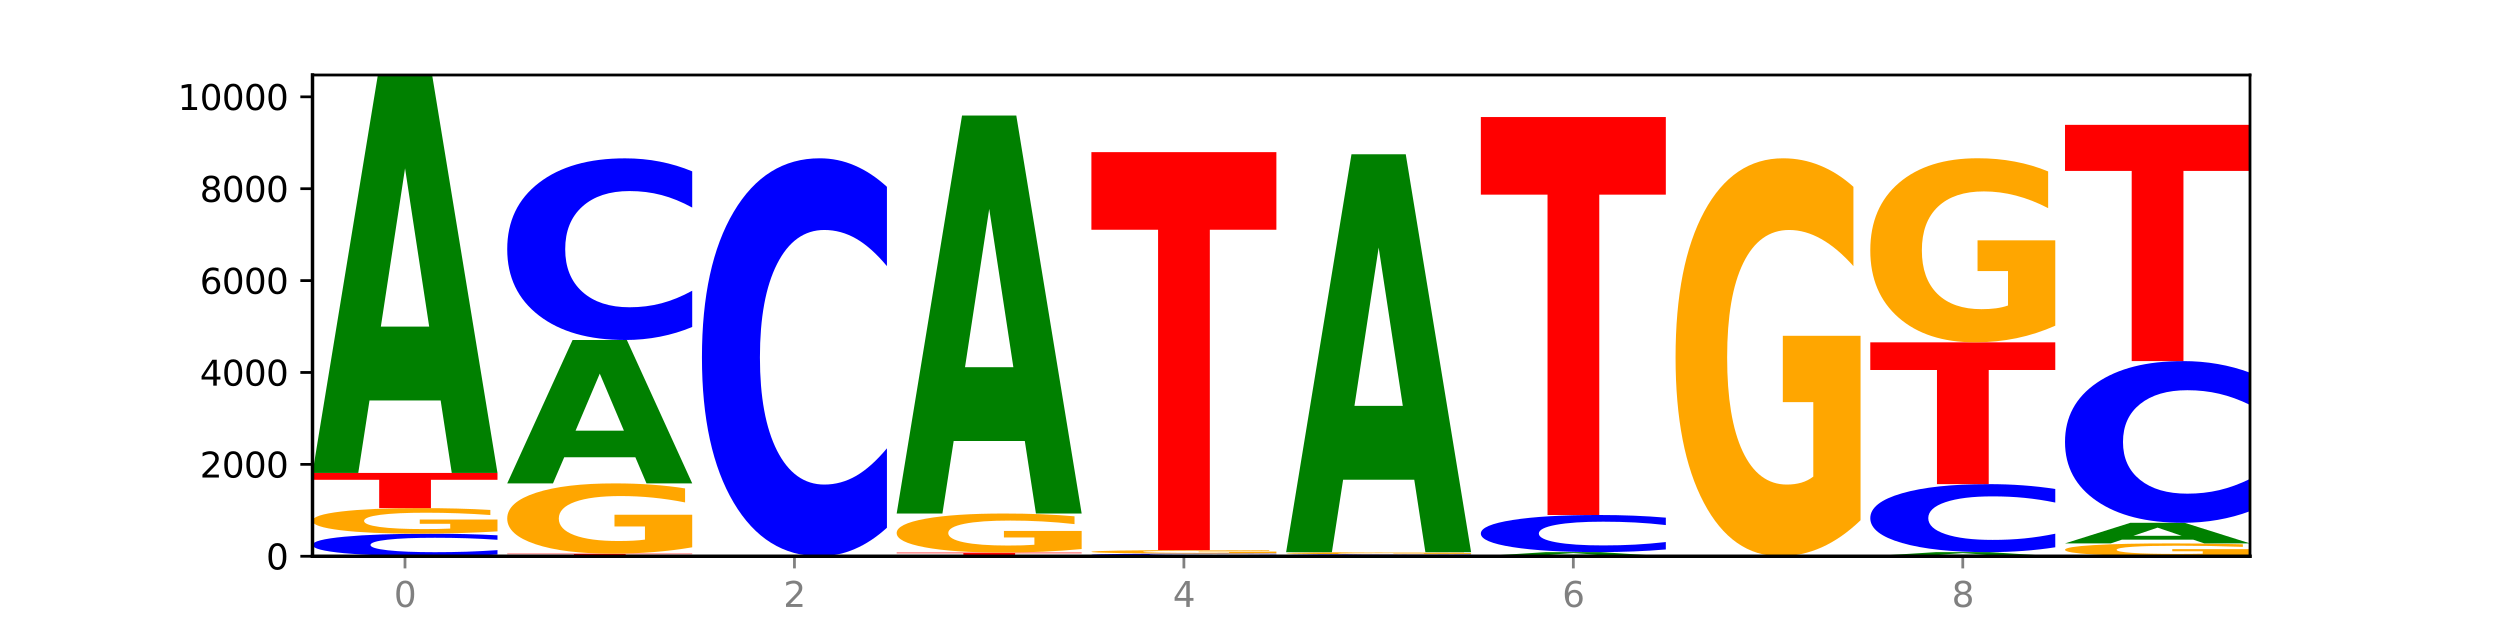
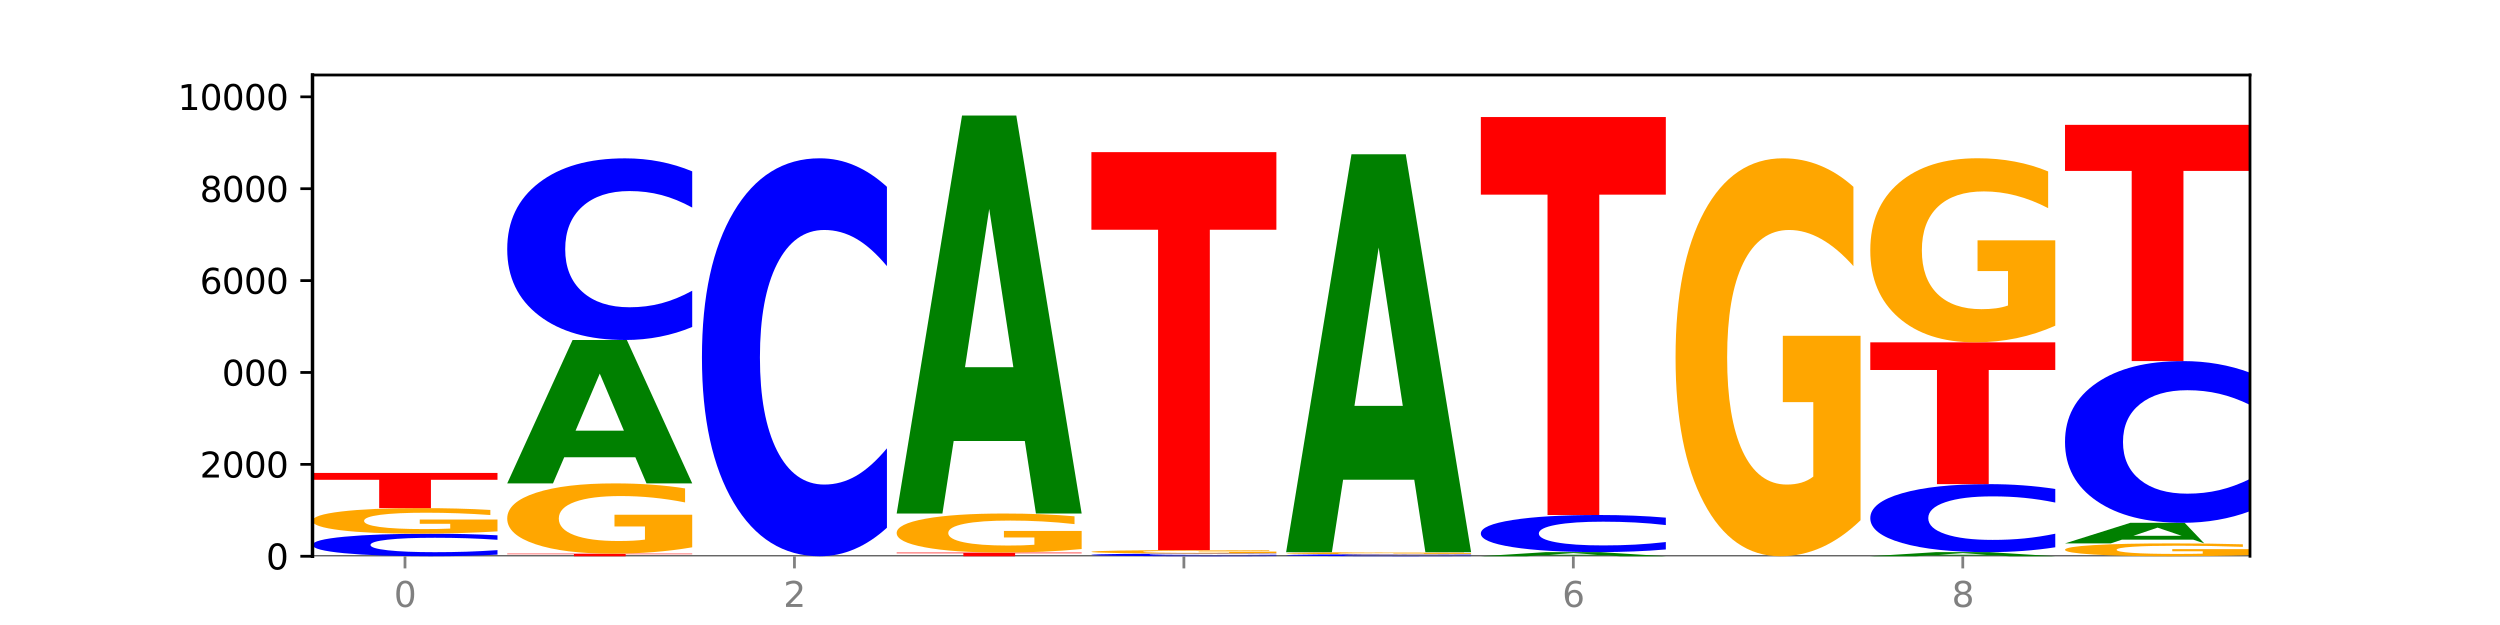
<svg xmlns="http://www.w3.org/2000/svg" xmlns:xlink="http://www.w3.org/1999/xlink" width="720pt" height="180pt" viewBox="0 0 720 180" version="1.1">
  <defs>
    <style type="text/css">*{stroke-linejoin: round; stroke-linecap: butt}</style>
  </defs>
  <g id="figure_1">
    <g id="patch_1">
      <path d="M 0 180  L 720 180  L 720 0  L 0 0  z " style="fill: #ffffff" />
    </g>
    <g id="axes_1">
      <g id="patch_2">
        <path d="M 90 160.2  L 648 160.2  L 648 21.6  L 90 21.6  z " style="fill: #ffffff" />
      </g>
      <g id="line2d_1">
        <path d="M 90 160.2  L 648 160.2  " clip-path="url(#p46c3a5baaa)" style="fill: none; stroke: #000000; stroke-width: 0.5; stroke-linecap: square" />
      </g>
      <g id="patch_3">
        <path d="M 143.276 159.734  Q 138.82 159.965 134.001 160.082  Q 129.182 160.2 123.934 160.2  Q 108.282 160.2 99.141 159.325  Q 90 158.45 90 156.954  Q 90 155.452 99.141 154.578  Q 108.282 153.703 123.934 153.703  Q 129.182 153.703 134.001 153.821  Q 138.82 153.938 143.276 154.169  L 143.276 155.464  Q 138.78 155.158 134.417 155.016  Q 130.055 154.874 125.236 154.874  Q 116.591 154.874 111.638 155.428  Q 106.698 155.981 106.698 156.954  Q 106.698 157.923 111.638 158.477  Q 116.591 159.03 125.236 159.03  Q 130.055 159.03 134.417 158.888  Q 138.78 158.744 143.276 158.438  L 143.276 159.734  z " clip-path="url(#p46c3a5baaa)" style="fill: #0000ff" />
      </g>
      <g id="patch_4">
        <path d="M 143.276 153.037  Q 137.903 153.37 132.124 153.537  Q 126.345 153.703 120.184 153.703  Q 106.262 153.703 98.131 152.711  Q 90 151.718 90 150.021  Q 90 148.303 98.274 147.318  Q 106.561 146.333 120.972 146.333  Q 126.525 146.333 131.611 146.467  Q 136.709 146.6 141.223 146.862  L 141.223 148.331  Q 136.566 147.994 131.957 147.828  Q 127.348 147.661 122.716 147.661  Q 114.143 147.661 109.498 148.273  Q 104.853 148.883 104.853 150.021  Q 104.853 151.147 109.331 151.762  Q 113.808 152.376 122.047 152.376  Q 124.292 152.376 126.214 152.341  Q 128.136 152.304 129.665 152.228  L 129.665 150.849  L 120.889 150.849  L 120.889 149.62  L 143.276 149.62  L 143.276 153.037  z " clip-path="url(#p46c3a5baaa)" style="fill: #ffa600" />
      </g>
      <g id="patch_5">
        <path d="M 90 136.211  L 143.276 136.211  L 143.276 138.185  L 124.109 138.185  L 124.109 146.333  L 109.204 146.333  L 109.204 138.185  L 90 138.185  L 90 136.211  z " clip-path="url(#p46c3a5baaa)" style="fill: #ff0000" />
      </g>
      <g id="patch_6">
-         <path d="M 126.905 115.333  L 106.415 115.333  L 103.18 136.211  L 90 136.211  L 108.823 21.6  L 124.454 21.6  L 143.276 136.211  L 130.107 136.211  L 126.905 115.333  z M 109.683 94.061  L 123.604 94.061  L 116.655 48.472  L 109.683 94.061  z " clip-path="url(#p46c3a5baaa)" style="fill: #008000" />
-       </g>
+         </g>
      <g id="patch_7">
        <path d="M 146.08 159.459  L 199.357 159.459  L 199.357 159.604  L 180.19 159.604  L 180.19 160.2  L 165.285 160.2  L 165.285 159.604  L 146.08 159.604  L 146.08 159.459  z " clip-path="url(#p46c3a5baaa)" style="fill: #ff0000" />
      </g>
      <g id="patch_8">
        <path d="M 199.357 157.627  Q 193.984 158.543 188.205 159.003  Q 182.426 159.459 176.265 159.459  Q 162.343 159.459 154.212 156.732  Q 146.08 154.006 146.08 149.343  Q 146.08 144.626 154.355 141.92  Q 162.641 139.215 177.053 139.215  Q 182.605 139.215 187.691 139.583  Q 192.79 139.947 197.303 140.666  L 197.303 144.701  Q 192.646 143.777 188.038 143.321  Q 183.429 142.861 178.796 142.861  Q 170.223 142.861 165.578 144.542  Q 160.934 146.219 160.934 149.343  Q 160.934 152.438 165.411 154.127  Q 169.889 155.812 178.127 155.812  Q 180.372 155.812 182.294 155.716  Q 184.217 155.616 185.745 155.407  L 185.745 151.618  L 176.969 151.618  L 176.969 148.243  L 199.357 148.243  L 199.357 157.627  z " clip-path="url(#p46c3a5baaa)" style="fill: #ffa600" />
      </g>
      <g id="patch_9">
        <path d="M 182.985 131.692  L 162.496 131.692  L 159.261 139.215  L 146.08 139.215  L 164.903 97.919  L 180.534 97.919  L 199.357 139.215  L 186.187 139.215  L 182.985 131.692  z M 165.764 124.028  L 179.684 124.028  L 172.735 107.602  L 165.764 124.028  z " clip-path="url(#p46c3a5baaa)" style="fill: #008000" />
      </g>
      <g id="patch_10">
        <path d="M 199.357 94.169  Q 194.9 96.028 190.081 96.968  Q 185.263 97.919 180.014 97.919  Q 164.363 97.919 155.222 90.873  Q 146.08 83.827 146.08 71.777  Q 146.08 59.684 155.222 52.648  Q 164.363 45.602 180.014 45.602  Q 185.263 45.602 190.081 46.553  Q 194.9 47.493 199.357 49.352  L 199.357 59.781  Q 194.86 57.317 190.498 56.171  Q 186.135 55.026 181.316 55.026  Q 172.672 55.026 167.718 59.489  Q 162.779 63.942 162.779 71.777  Q 162.779 79.58 167.718 84.043  Q 172.672 88.495 181.316 88.495  Q 186.135 88.495 190.498 87.35  Q 194.86 86.194 199.357 83.73  L 199.357 94.169  z " clip-path="url(#p46c3a5baaa)" style="fill: #0000ff" />
      </g>
      <g id="patch_11">
        <path d="M 255.437 151.985  Q 250.981 156.057 246.162 158.117  Q 241.343 160.2 236.094 160.2  Q 220.443 160.2 211.302 144.764  Q 202.161 129.328 202.161 102.93  Q 202.161 76.437 211.302 61.025  Q 220.443 45.589 236.094 45.589  Q 241.343 45.589 246.162 47.672  Q 250.981 49.732 255.437 53.804  L 255.437 76.65  Q 250.94 71.253 246.578 68.743  Q 242.215 66.233 237.397 66.233  Q 228.752 66.233 223.799 76.011  Q 218.859 85.765 218.859 102.93  Q 218.859 120.023 223.799 129.801  Q 228.752 139.555 237.397 139.555  Q 242.215 139.555 246.578 137.046  Q 250.94 134.512 255.437 129.115  L 255.437 151.985  z " clip-path="url(#p46c3a5baaa)" style="fill: #0000ff" />
      </g>
      <g id="patch_12">
        <path d="M 258.241 159.141  L 311.518 159.141  L 311.518 159.348  L 292.35 159.348  L 292.35 160.2  L 277.445 160.2  L 277.445 159.348  L 258.241 159.348  L 258.241 159.141  z " clip-path="url(#p46c3a5baaa)" style="fill: #ff0000" />
      </g>
      <g id="patch_13">
        <path d="M 311.518 158.124  Q 306.145 158.633 300.366 158.888  Q 294.587 159.141 288.426 159.141  Q 274.504 159.141 266.372 157.627  Q 258.241 156.112 258.241 153.522  Q 258.241 150.901 266.516 149.398  Q 274.802 147.895 289.214 147.895  Q 294.766 147.895 299.852 148.099  Q 304.951 148.301 309.464 148.701  L 309.464 150.943  Q 304.807 150.429 300.198 150.176  Q 295.59 149.921 290.957 149.921  Q 282.384 149.921 277.739 150.855  Q 273.095 151.786 273.095 153.522  Q 273.095 155.241 277.572 156.179  Q 282.05 157.116 290.288 157.116  Q 292.533 157.116 294.455 157.062  Q 296.378 157.006 297.906 156.89  L 297.906 154.785  L 289.13 154.785  L 289.13 152.911  L 311.518 152.911  L 311.518 158.124  z " clip-path="url(#p46c3a5baaa)" style="fill: #ffa600" />
      </g>
      <g id="patch_14">
        <path d="M 295.146 127.016  L 274.657 127.016  L 271.421 147.895  L 258.241 147.895  L 277.064 33.283  L 292.695 33.283  L 311.518 147.895  L 298.348 147.895  L 295.146 127.016  z M 277.924 105.744  L 291.845 105.744  L 284.896 60.155  L 277.924 105.744  z " clip-path="url(#p46c3a5baaa)" style="fill: #008000" />
      </g>
      <g id="patch_15">
        <path d="M 367.598 160.144  Q 363.142 160.172 358.323 160.186  Q 353.504 160.2 348.255 160.2  Q 332.604 160.2 323.463 160.095  Q 314.322 159.99 314.322 159.81  Q 314.322 159.629 323.463 159.524  Q 332.604 159.419 348.255 159.419  Q 353.504 159.419 358.323 159.434  Q 363.142 159.448 367.598 159.475  L 367.598 159.631  Q 363.101 159.594 358.739 159.577  Q 354.376 159.56 349.557 159.56  Q 340.913 159.56 335.96 159.627  Q 331.02 159.693 331.02 159.81  Q 331.02 159.926 335.96 159.993  Q 340.913 160.059 349.557 160.059  Q 354.376 160.059 358.739 160.042  Q 363.101 160.025 367.598 159.988  L 367.598 160.144  z " clip-path="url(#p46c3a5baaa)" style="fill: #0000ff" />
      </g>
      <g id="patch_16">
        <path d="M 367.598 159.33  Q 362.225 159.374 356.446 159.397  Q 350.667 159.419 344.506 159.419  Q 330.584 159.419 322.453 159.286  Q 314.322 159.152 314.322 158.923  Q 314.322 158.692 322.596 158.56  Q 330.882 158.427 345.294 158.427  Q 350.846 158.427 355.933 158.445  Q 361.031 158.463 365.544 158.498  L 365.544 158.696  Q 360.888 158.651 356.279 158.628  Q 351.67 158.606 347.037 158.606  Q 338.464 158.606 333.82 158.688  Q 329.175 158.77 329.175 158.923  Q 329.175 159.075 333.653 159.158  Q 338.13 159.241 346.369 159.241  Q 348.613 159.241 350.536 159.236  Q 352.458 159.231 353.986 159.221  L 353.986 159.035  L 345.21 159.035  L 345.21 158.87  L 367.598 158.87  L 367.598 159.33  z " clip-path="url(#p46c3a5baaa)" style="fill: #ffa600" />
      </g>
      <g id="patch_17">
        <path d="M 314.322 43.816  L 367.598 43.816  L 367.598 66.168  L 348.431 66.168  L 348.431 158.427  L 333.526 158.427  L 333.526 66.168  L 314.322 66.168  L 314.322 43.816  z " clip-path="url(#p46c3a5baaa)" style="fill: #ff0000" />
      </g>
      <g id="patch_18">
        <path d="M 423.678 160.158  Q 419.222 160.179 414.403 160.189  Q 409.584 160.2 404.336 160.2  Q 388.684 160.2 379.543 160.122  Q 370.402 160.043 370.402 159.909  Q 370.402 159.775 379.543 159.696  Q 388.684 159.618 404.336 159.618  Q 409.584 159.618 414.403 159.628  Q 419.222 159.639 423.678 159.66  L 423.678 159.776  Q 419.182 159.748 414.819 159.735  Q 410.457 159.723 405.638 159.723  Q 396.993 159.723 392.04 159.772  Q 387.1 159.822 387.1 159.909  Q 387.1 159.996 392.04 160.046  Q 396.993 160.095 405.638 160.095  Q 410.457 160.095 414.819 160.082  Q 419.182 160.07 423.678 160.042  L 423.678 160.158  z " clip-path="url(#p46c3a5baaa)" style="fill: #0000ff" />
      </g>
      <g id="patch_19">
        <path d="M 423.678 159.565  Q 418.305 159.591 412.526 159.605  Q 406.747 159.618 400.586 159.618  Q 386.664 159.618 378.533 159.539  Q 370.402 159.461 370.402 159.327  Q 370.402 159.191 378.676 159.113  Q 386.963 159.036 401.374 159.036  Q 406.927 159.036 412.013 159.046  Q 417.111 159.057 421.625 159.077  L 421.625 159.193  Q 416.968 159.167 412.359 159.154  Q 407.75 159.14 403.118 159.14  Q 394.545 159.14 389.9 159.189  Q 385.255 159.237 385.255 159.327  Q 385.255 159.416 389.733 159.464  Q 394.21 159.513 402.449 159.513  Q 404.694 159.513 406.616 159.51  Q 408.538 159.507 410.067 159.501  L 410.067 159.392  L 401.291 159.392  L 401.291 159.295  L 423.678 159.295  L 423.678 159.565  z " clip-path="url(#p46c3a5baaa)" style="fill: #ffa600" />
      </g>
      <g id="patch_20">
        <path d="M 407.307 138.157  L 386.817 138.157  L 383.582 159.036  L 370.402 159.036  L 389.225 44.424  L 404.856 44.424  L 423.678 159.036  L 410.509 159.036  L 407.307 138.157  z M 390.085 116.885  L 404.006 116.885  L 397.057 71.296  L 390.085 116.885  z " clip-path="url(#p46c3a5baaa)" style="fill: #008000" />
      </g>
      <g id="patch_21">
        <path d="M 463.387 159.983  L 442.898 159.983  L 439.663 160.2  L 426.482 160.2  L 445.305 159.009  L 460.936 159.009  L 479.759 160.2  L 466.589 160.2  L 463.387 159.983  z M 446.166 159.762  L 460.087 159.762  L 453.137 159.288  L 446.166 159.762  z " clip-path="url(#p46c3a5baaa)" style="fill: #008000" />
      </g>
      <g id="patch_22">
        <path d="M 479.759 158.243  Q 475.302 158.623 470.483 158.815  Q 465.665 159.009 460.416 159.009  Q 444.765 159.009 435.624 157.569  Q 426.482 156.129 426.482 153.667  Q 426.482 151.196 435.624 149.758  Q 444.765 148.318 460.416 148.318  Q 465.665 148.318 470.483 148.512  Q 475.302 148.705 479.759 149.084  L 479.759 151.216  Q 475.262 150.712 470.9 150.478  Q 466.537 150.244 461.718 150.244  Q 453.074 150.244 448.12 151.156  Q 443.181 152.066 443.181 153.667  Q 443.181 155.261 448.12 156.174  Q 453.074 157.083 461.718 157.083  Q 466.537 157.083 470.9 156.849  Q 475.262 156.613 479.759 156.109  L 479.759 158.243  z " clip-path="url(#p46c3a5baaa)" style="fill: #0000ff" />
      </g>
      <g id="patch_23">
        <path d="M 426.482 33.707  L 479.759 33.707  L 479.759 56.059  L 460.592 56.059  L 460.592 148.318  L 445.687 148.318  L 445.687 56.059  L 426.482 56.059  L 426.482 33.707  z " clip-path="url(#p46c3a5baaa)" style="fill: #ff0000" />
      </g>
      <g id="patch_24">
        <path d="M 535.839 149.83  Q 530.466 155.015 524.687 157.619  Q 518.908 160.2 512.747 160.2  Q 498.825 160.2 490.694 144.764  Q 482.563 129.328 482.563 102.93  Q 482.563 76.224 490.837 60.907  Q 499.124 45.589 513.535 45.589  Q 519.087 45.589 524.174 47.672  Q 529.272 49.732 533.786 53.804  L 533.786 76.65  Q 529.129 71.418 524.52 68.838  Q 519.911 66.233 515.278 66.233  Q 506.706 66.233 502.061 75.751  Q 497.416 85.245 497.416 102.93  Q 497.416 120.449 501.894 130.014  Q 506.371 139.555 514.61 139.555  Q 516.855 139.555 518.777 139.011  Q 520.699 138.443 522.228 137.259  L 522.228 115.809  L 513.452 115.809  L 513.452 96.703  L 535.839 96.703  L 535.839 149.83  z " clip-path="url(#p46c3a5baaa)" style="fill: #ffa600" />
      </g>
      <g id="patch_25">
        <path d="M 575.548 159.985  L 555.059 159.985  L 551.823 160.2  L 538.643 160.2  L 557.466 159.022  L 573.097 159.022  L 591.92 160.2  L 578.75 160.2  L 575.548 159.985  z M 558.326 159.767  L 572.247 159.767  L 565.298 159.298  L 558.326 159.767  z " clip-path="url(#p46c3a5baaa)" style="fill: #008000" />
      </g>
      <g id="patch_26">
        <path d="M 591.92 157.618  Q 587.463 158.314 582.644 158.666  Q 577.825 159.022 572.577 159.022  Q 556.926 159.022 547.784 156.383  Q 538.643 153.744 538.643 149.231  Q 538.643 144.701 547.784 142.066  Q 556.926 139.427 572.577 139.427  Q 577.825 139.427 582.644 139.783  Q 587.463 140.135 591.92 140.831  L 591.92 144.737  Q 587.423 143.814 583.06 143.385  Q 578.698 142.956 573.879 142.956  Q 565.234 142.956 560.281 144.628  Q 555.342 146.296 555.342 149.231  Q 555.342 152.153 560.281 153.825  Q 565.234 155.493 573.879 155.493  Q 578.698 155.493 583.06 155.064  Q 587.423 154.63 591.92 153.708  L 591.92 157.618  z " clip-path="url(#p46c3a5baaa)" style="fill: #0000ff" />
      </g>
      <g id="patch_27">
        <path d="M 538.643 98.594  L 591.92 98.594  L 591.92 106.558  L 572.752 106.558  L 572.752 139.427  L 557.847 139.427  L 557.847 106.558  L 538.643 106.558  L 538.643 98.594  z " clip-path="url(#p46c3a5baaa)" style="fill: #ff0000" />
      </g>
      <g id="patch_28">
        <path d="M 591.92 93.797  Q 586.547 96.196 580.768 97.4  Q 574.989 98.594 568.828 98.594  Q 554.906 98.594 546.774 91.453  Q 538.643 84.313 538.643 72.101  Q 538.643 59.747 546.918 52.661  Q 555.204 45.575 569.616 45.575  Q 575.168 45.575 580.254 46.539  Q 585.353 47.492 589.866 49.376  L 589.866 59.945  Q 585.209 57.524 580.6 56.33  Q 575.992 55.126 571.359 55.126  Q 562.786 55.126 558.141 59.528  Q 553.497 63.92 553.497 72.101  Q 553.497 80.206 557.974 84.63  Q 562.452 89.044 570.69 89.044  Q 572.935 89.044 574.857 88.792  Q 576.78 88.529 578.308 87.982  L 578.308 78.059  L 569.532 78.059  L 569.532 69.221  L 591.92 69.221  L 591.92 93.797  z " clip-path="url(#p46c3a5baaa)" style="fill: #ffa600" />
      </g>
      <g id="patch_29">
        <path d="M 648 159.865  Q 642.627 160.032 636.848 160.117  Q 631.069 160.2 624.908 160.2  Q 610.986 160.2 602.855 159.701  Q 594.724 159.202 594.724 158.349  Q 594.724 157.485 602.998 156.99  Q 611.284 156.495 625.696 156.495  Q 631.248 156.495 636.335 156.563  Q 641.433 156.629 645.946 156.761  L 645.946 157.499  Q 641.29 157.33 636.681 157.247  Q 632.072 157.163 627.439 157.163  Q 618.866 157.163 614.222 157.47  Q 609.577 157.777 609.577 158.349  Q 609.577 158.915 614.055 159.224  Q 618.532 159.533 626.771 159.533  Q 629.015 159.533 630.938 159.515  Q 632.86 159.497 634.388 159.458  L 634.388 158.765  L 625.612 158.765  L 625.612 158.147  L 648 158.147  L 648 159.865  z " clip-path="url(#p46c3a5baaa)" style="fill: #ffa600" />
      </g>
      <g id="patch_30">
-         <path d="M 631.628 155.415  L 611.139 155.415  L 607.904 156.495  L 594.724 156.495  L 613.546 150.567  L 629.177 150.567  L 648 156.495  L 634.831 156.495  L 631.628 155.415  z M 614.407 154.315  L 628.328 154.315  L 621.378 151.957  L 614.407 154.315  z " clip-path="url(#p46c3a5baaa)" style="fill: #008000" />
+         <path d="M 631.628 155.415  L 611.139 155.415  L 607.904 156.495  L 594.724 156.495  L 613.546 150.567  L 629.177 150.567  L 634.831 156.495  L 631.628 155.415  z M 614.407 154.315  L 628.328 154.315  L 621.378 151.957  L 614.407 154.315  z " clip-path="url(#p46c3a5baaa)" style="fill: #008000" />
      </g>
      <g id="patch_31">
        <path d="M 648 147.229  Q 643.544 148.884 638.725 149.721  Q 633.906 150.567 628.657 150.567  Q 613.006 150.567 603.865 144.295  Q 594.724 138.022 594.724 127.294  Q 594.724 116.529 603.865 110.265  Q 613.006 103.993 628.657 103.993  Q 633.906 103.993 638.725 104.839  Q 643.544 105.676 648 107.331  L 648 116.615  Q 643.503 114.422 639.141 113.402  Q 634.778 112.382 629.959 112.382  Q 621.315 112.382 616.362 116.355  Q 611.422 120.319 611.422 127.294  Q 611.422 134.241 616.362 138.214  Q 621.315 142.178 629.959 142.178  Q 634.778 142.178 639.141 141.158  Q 643.503 140.129 648 137.935  L 648 147.229  z " clip-path="url(#p46c3a5baaa)" style="fill: #0000ff" />
      </g>
      <g id="patch_32">
        <path d="M 594.724 35.956  L 648 35.956  L 648 49.225  L 628.833 49.225  L 628.833 103.993  L 613.928 103.993  L 613.928 49.225  L 594.724 49.225  L 594.724 35.956  z " clip-path="url(#p46c3a5baaa)" style="fill: #ff0000" />
      </g>
      <g id="matplotlib.axis_1">
        <g id="xtick_1">
          <g id="line2d_2">
            <defs>
              <path id="m447bbdb888" d="M 0 0  L 0 3.5  " style="stroke: #808080; stroke-width: 0.8" />
            </defs>
            <g>
              <use xlink:href="#m447bbdb888" x="116.638" y="160.2" style="fill: #808080; stroke: #808080; stroke-width: 0.8" />
            </g>
          </g>
          <g id="text_1">
            <g style="fill: #808080" transform="translate(113.457 174.798) scale(0.1 -0.1)">
              <defs>
                <path id="DejaVuSans-30" d="M 2034 4250  Q 1547 4250 1301 3770  Q 1056 3291 1056 2328  Q 1056 1369 1301 889  Q 1547 409 2034 409  Q 2525 409 2770 889  Q 3016 1369 3016 2328  Q 3016 3291 2770 3770  Q 2525 4250 2034 4250  z M 2034 4750  Q 2819 4750 3233 4129  Q 3647 3509 3647 2328  Q 3647 1150 3233 529  Q 2819 -91 2034 -91  Q 1250 -91 836 529  Q 422 1150 422 2328  Q 422 3509 836 4129  Q 1250 4750 2034 4750  z " transform="scale(0.016)" />
              </defs>
              <use xlink:href="#DejaVuSans-30" />
            </g>
          </g>
        </g>
        <g id="xtick_2">
          <g id="line2d_3">
            <g>
              <use xlink:href="#m447bbdb888" x="228.799" y="160.2" style="fill: #808080; stroke: #808080; stroke-width: 0.8" />
            </g>
          </g>
          <g id="text_2">
            <g style="fill: #808080" transform="translate(225.618 174.798) scale(0.1 -0.1)">
              <defs>
                <path id="DejaVuSans-32" d="M 1228 531  L 3431 531  L 3431 0  L 469 0  L 469 531  Q 828 903 1448 1529  Q 2069 2156 2228 2338  Q 2531 2678 2651 2914  Q 2772 3150 2772 3378  Q 2772 3750 2511 3984  Q 2250 4219 1831 4219  Q 1534 4219 1204 4116  Q 875 4013 500 3803  L 500 4441  Q 881 4594 1212 4672  Q 1544 4750 1819 4750  Q 2544 4750 2975 4387  Q 3406 4025 3406 3419  Q 3406 3131 3298 2873  Q 3191 2616 2906 2266  Q 2828 2175 2409 1742  Q 1991 1309 1228 531  z " transform="scale(0.016)" />
              </defs>
              <use xlink:href="#DejaVuSans-32" />
            </g>
          </g>
        </g>
        <g id="xtick_3">
          <g id="line2d_4">
            <g>
              <use xlink:href="#m447bbdb888" x="340.96" y="160.2" style="fill: #808080; stroke: #808080; stroke-width: 0.8" />
            </g>
          </g>
          <g id="text_3">
            <g style="fill: #808080" transform="translate(337.779 174.798) scale(0.1 -0.1)">
              <defs>
-                 <path id="DejaVuSans-34" d="M 2419 4116  L 825 1625  L 2419 1625  L 2419 4116  z M 2253 4666  L 3047 4666  L 3047 1625  L 3713 1625  L 3713 1100  L 3047 1100  L 3047 0  L 2419 0  L 2419 1100  L 313 1100  L 313 1709  L 2253 4666  z " transform="scale(0.016)" />
-               </defs>
+                 </defs>
              <use xlink:href="#DejaVuSans-34" />
            </g>
          </g>
        </g>
        <g id="xtick_4">
          <g id="line2d_5">
            <g>
              <use xlink:href="#m447bbdb888" x="453.121" y="160.2" style="fill: #808080; stroke: #808080; stroke-width: 0.8" />
            </g>
          </g>
          <g id="text_4">
            <g style="fill: #808080" transform="translate(449.939 174.798) scale(0.1 -0.1)">
              <defs>
                <path id="DejaVuSans-36" d="M 2113 2584  Q 1688 2584 1439 2293  Q 1191 2003 1191 1497  Q 1191 994 1439 701  Q 1688 409 2113 409  Q 2538 409 2786 701  Q 3034 994 3034 1497  Q 3034 2003 2786 2293  Q 2538 2584 2113 2584  z M 3366 4563  L 3366 3988  Q 3128 4100 2886 4159  Q 2644 4219 2406 4219  Q 1781 4219 1451 3797  Q 1122 3375 1075 2522  Q 1259 2794 1537 2939  Q 1816 3084 2150 3084  Q 2853 3084 3261 2657  Q 3669 2231 3669 1497  Q 3669 778 3244 343  Q 2819 -91 2113 -91  Q 1303 -91 875 529  Q 447 1150 447 2328  Q 447 3434 972 4092  Q 1497 4750 2381 4750  Q 2619 4750 2861 4703  Q 3103 4656 3366 4563  z " transform="scale(0.016)" />
              </defs>
              <use xlink:href="#DejaVuSans-36" />
            </g>
          </g>
        </g>
        <g id="xtick_5">
          <g id="line2d_6">
            <g>
              <use xlink:href="#m447bbdb888" x="565.281" y="160.2" style="fill: #808080; stroke: #808080; stroke-width: 0.8" />
            </g>
          </g>
          <g id="text_5">
            <g style="fill: #808080" transform="translate(562.1 174.798) scale(0.1 -0.1)">
              <defs>
                <path id="DejaVuSans-38" d="M 2034 2216  Q 1584 2216 1326 1975  Q 1069 1734 1069 1313  Q 1069 891 1326 650  Q 1584 409 2034 409  Q 2484 409 2743 651  Q 3003 894 3003 1313  Q 3003 1734 2745 1975  Q 2488 2216 2034 2216  z M 1403 2484  Q 997 2584 770 2862  Q 544 3141 544 3541  Q 544 4100 942 4425  Q 1341 4750 2034 4750  Q 2731 4750 3128 4425  Q 3525 4100 3525 3541  Q 3525 3141 3298 2862  Q 3072 2584 2669 2484  Q 3125 2378 3379 2068  Q 3634 1759 3634 1313  Q 3634 634 3220 271  Q 2806 -91 2034 -91  Q 1263 -91 848 271  Q 434 634 434 1313  Q 434 1759 690 2068  Q 947 2378 1403 2484  z M 1172 3481  Q 1172 3119 1398 2916  Q 1625 2713 2034 2713  Q 2441 2713 2670 2916  Q 2900 3119 2900 3481  Q 2900 3844 2670 4047  Q 2441 4250 2034 4250  Q 1625 4250 1398 4047  Q 1172 3844 1172 3481  z " transform="scale(0.016)" />
              </defs>
              <use xlink:href="#DejaVuSans-38" />
            </g>
          </g>
        </g>
      </g>
      <g id="matplotlib.axis_2">
        <g id="ytick_1">
          <g id="line2d_7">
            <defs>
              <path id="m8642c23d42" d="M 0 0  L -3.5 0  " style="stroke: #000000; stroke-width: 0.8" />
            </defs>
            <g>
              <use xlink:href="#m8642c23d42" x="90" y="160.2" style="stroke: #000000; stroke-width: 0.8" />
            </g>
          </g>
          <g id="text_6">
            <g transform="translate(76.638 163.999) scale(0.1 -0.1)">
              <use xlink:href="#DejaVuSans-30" />
            </g>
          </g>
        </g>
        <g id="ytick_2">
          <g id="line2d_8">
            <g>
              <use xlink:href="#m8642c23d42" x="90" y="133.737" style="stroke: #000000; stroke-width: 0.8" />
            </g>
          </g>
          <g id="text_7">
            <g transform="translate(57.55 137.536) scale(0.1 -0.1)">
              <use xlink:href="#DejaVuSans-32" />
              <use xlink:href="#DejaVuSans-30" x="63.623" />
              <use xlink:href="#DejaVuSans-30" x="127.246" />
              <use xlink:href="#DejaVuSans-30" x="190.869" />
            </g>
          </g>
        </g>
        <g id="ytick_3">
          <g id="line2d_9">
            <g>
              <use xlink:href="#m8642c23d42" x="90" y="107.274" style="stroke: #000000; stroke-width: 0.8" />
            </g>
          </g>
          <g id="text_8">
            <g transform="translate(57.55 111.073) scale(0.1 -0.1)">
              <use xlink:href="#DejaVuSans-34" />
              <use xlink:href="#DejaVuSans-30" x="63.623" />
              <use xlink:href="#DejaVuSans-30" x="127.246" />
              <use xlink:href="#DejaVuSans-30" x="190.869" />
            </g>
          </g>
        </g>
        <g id="ytick_4">
          <g id="line2d_10">
            <g>
              <use xlink:href="#m8642c23d42" x="90" y="80.811" style="stroke: #000000; stroke-width: 0.8" />
            </g>
          </g>
          <g id="text_9">
            <g transform="translate(57.55 84.61) scale(0.1 -0.1)">
              <use xlink:href="#DejaVuSans-36" />
              <use xlink:href="#DejaVuSans-30" x="63.623" />
              <use xlink:href="#DejaVuSans-30" x="127.246" />
              <use xlink:href="#DejaVuSans-30" x="190.869" />
            </g>
          </g>
        </g>
        <g id="ytick_5">
          <g id="line2d_11">
            <g>
              <use xlink:href="#m8642c23d42" x="90" y="54.348" style="stroke: #000000; stroke-width: 0.8" />
            </g>
          </g>
          <g id="text_10">
            <g transform="translate(57.55 58.147) scale(0.1 -0.1)">
              <use xlink:href="#DejaVuSans-38" />
              <use xlink:href="#DejaVuSans-30" x="63.623" />
              <use xlink:href="#DejaVuSans-30" x="127.246" />
              <use xlink:href="#DejaVuSans-30" x="190.869" />
            </g>
          </g>
        </g>
        <g id="ytick_6">
          <g id="line2d_12">
            <g>
              <use xlink:href="#m8642c23d42" x="90" y="27.885" style="stroke: #000000; stroke-width: 0.8" />
            </g>
          </g>
          <g id="text_11">
            <g transform="translate(51.188 31.684) scale(0.1 -0.1)">
              <defs>
                <path id="DejaVuSans-31" d="M 794 531  L 1825 531  L 1825 4091  L 703 3866  L 703 4441  L 1819 4666  L 2450 4666  L 2450 531  L 3481 531  L 3481 0  L 794 0  L 794 531  z " transform="scale(0.016)" />
              </defs>
              <use xlink:href="#DejaVuSans-31" />
              <use xlink:href="#DejaVuSans-30" x="63.623" />
              <use xlink:href="#DejaVuSans-30" x="127.246" />
              <use xlink:href="#DejaVuSans-30" x="190.869" />
              <use xlink:href="#DejaVuSans-30" x="254.492" />
            </g>
          </g>
        </g>
      </g>
      <g id="patch_33">
        <path d="M 90 160.2  L 90 21.6  " style="fill: none; stroke: #000000; stroke-linejoin: miter; stroke-linecap: square" />
      </g>
      <g id="patch_34">
        <path d="M 648 160.2  L 648 21.6  " style="fill: none; stroke: #000000; stroke-width: 0.8; stroke-linejoin: miter; stroke-linecap: square" />
      </g>
      <g id="patch_35">
-         <path d="M 90 160.2  L 648 160.2  " style="fill: none; stroke: #000000; stroke-linejoin: miter; stroke-linecap: square" />
-       </g>
+         </g>
      <g id="patch_36">
        <path d="M 90 21.6  L 648 21.6  " style="fill: none; stroke: #000000; stroke-width: 0.8; stroke-linejoin: miter; stroke-linecap: square" />
      </g>
    </g>
  </g>
  <defs>
    <clipPath id="p46c3a5baaa">
      <rect x="90" y="21.6" width="558" height="138.6" />
    </clipPath>
  </defs>
</svg>